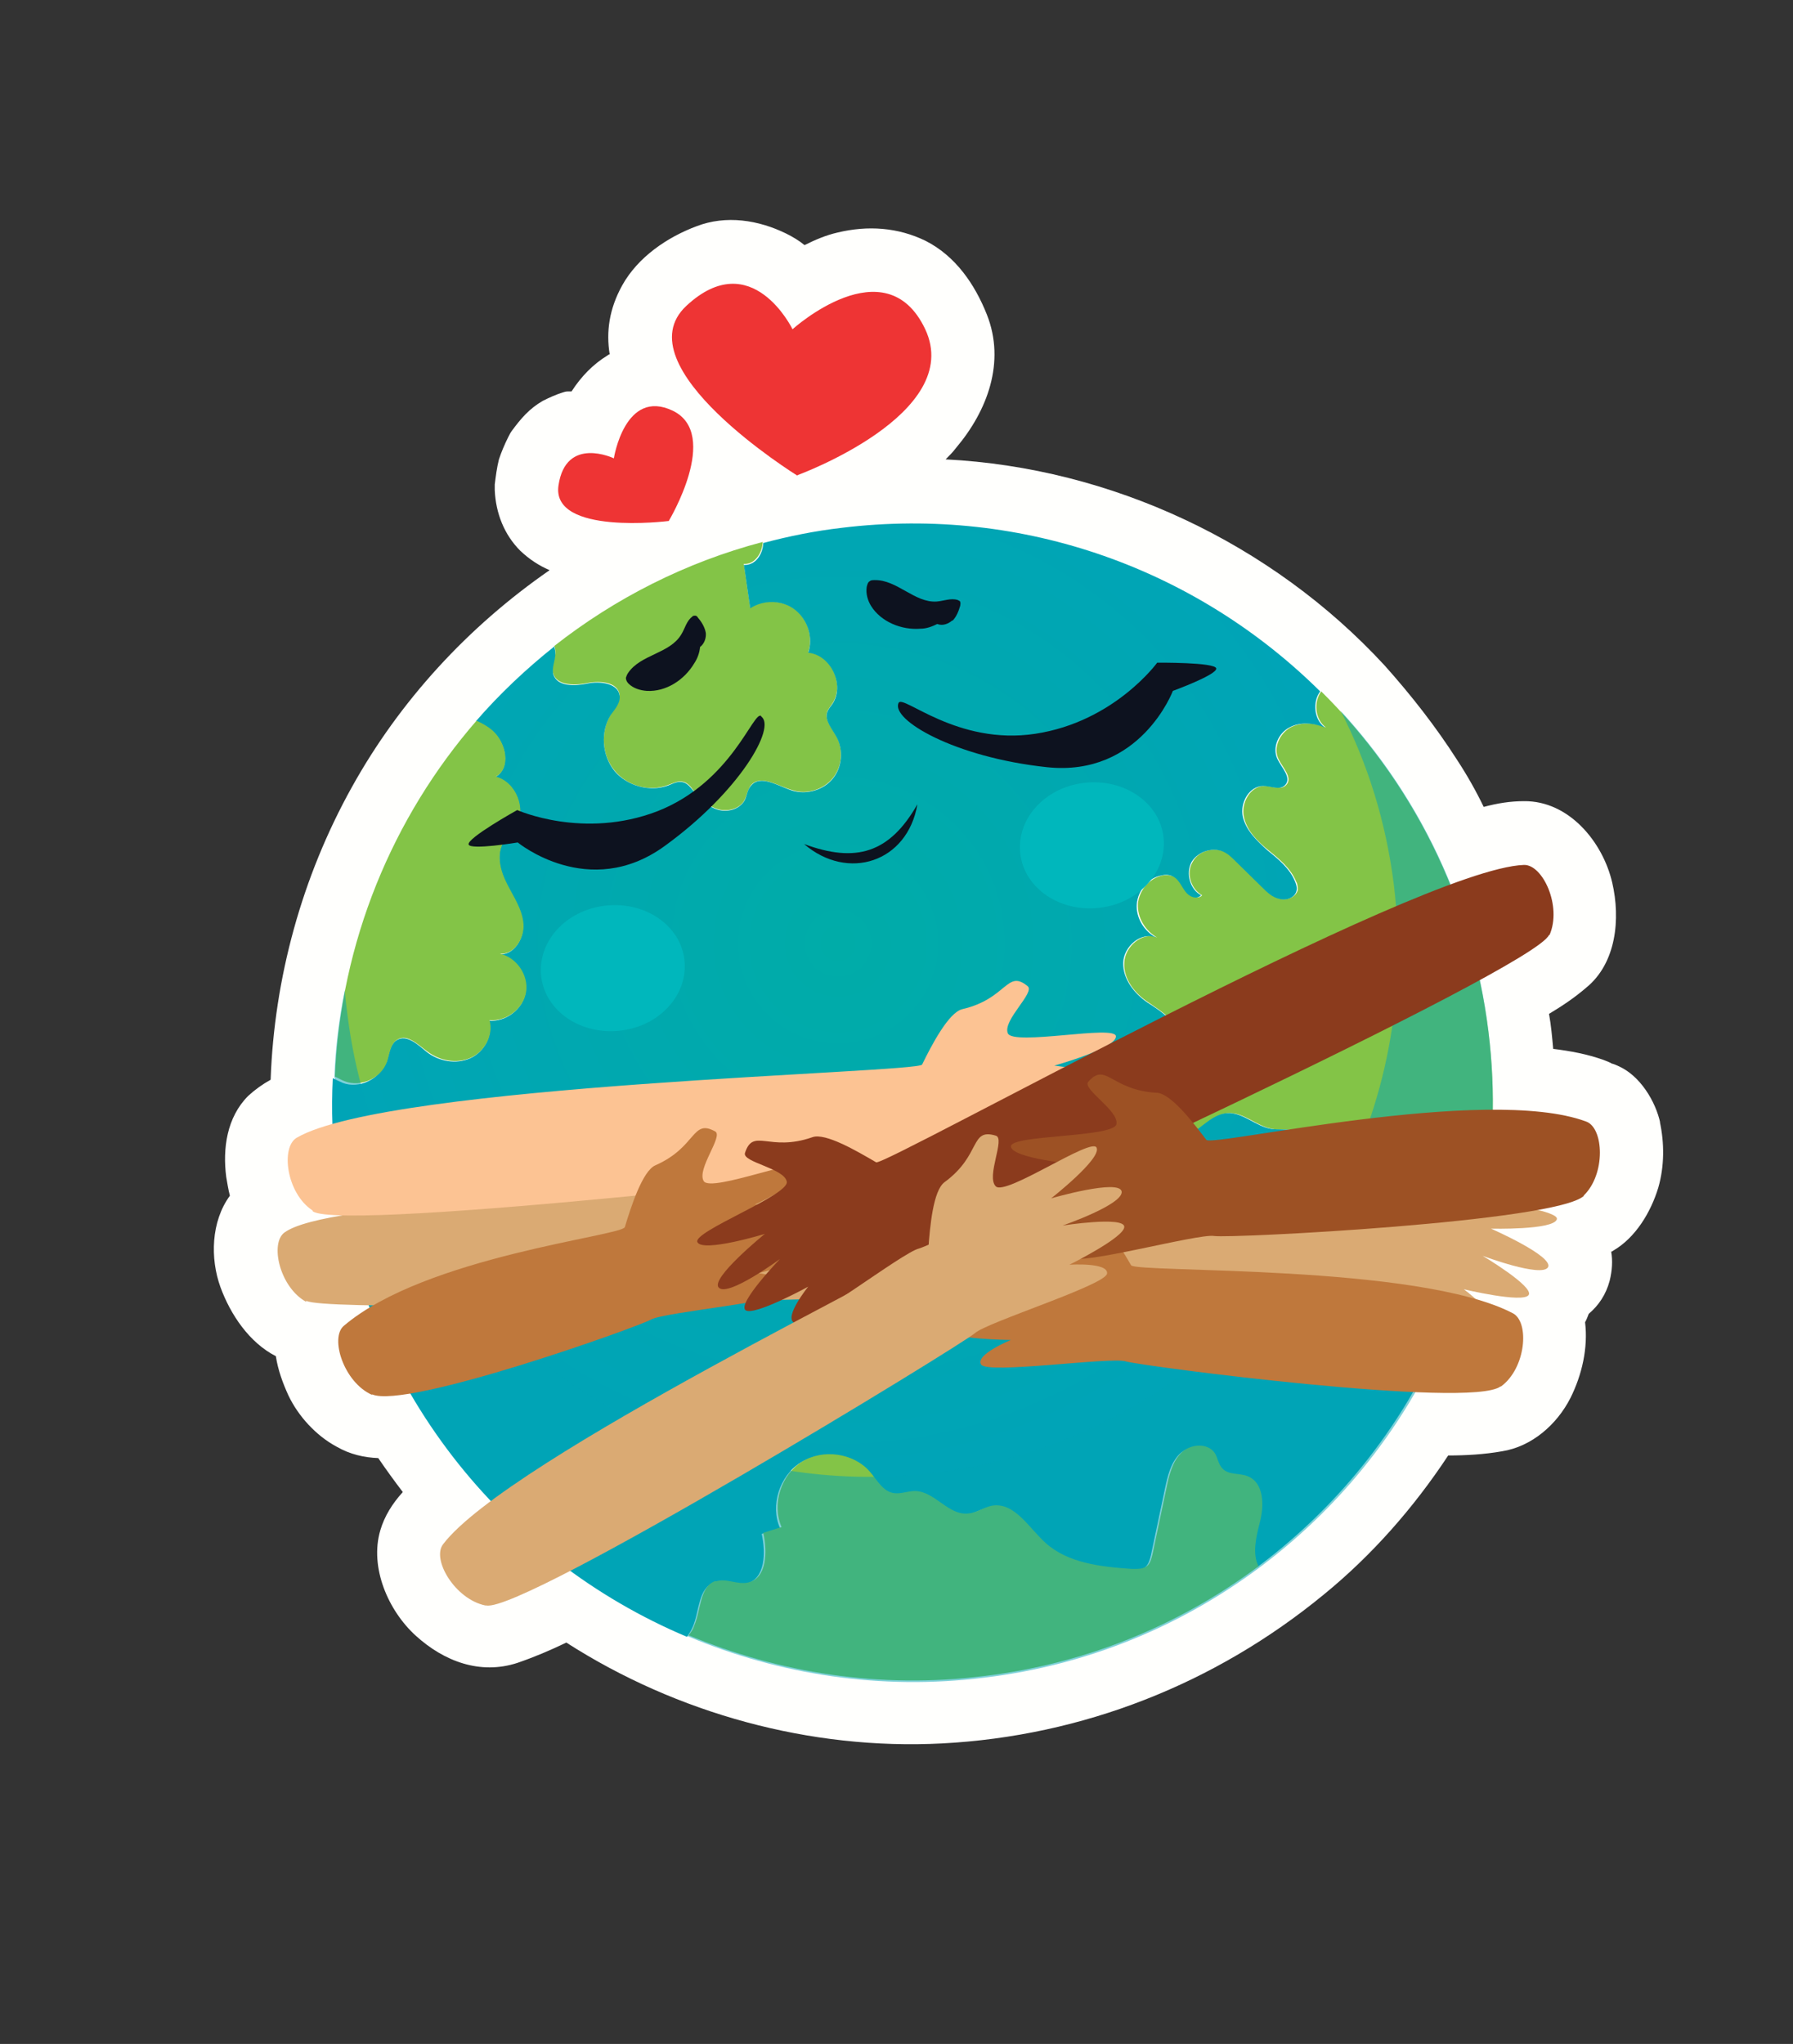
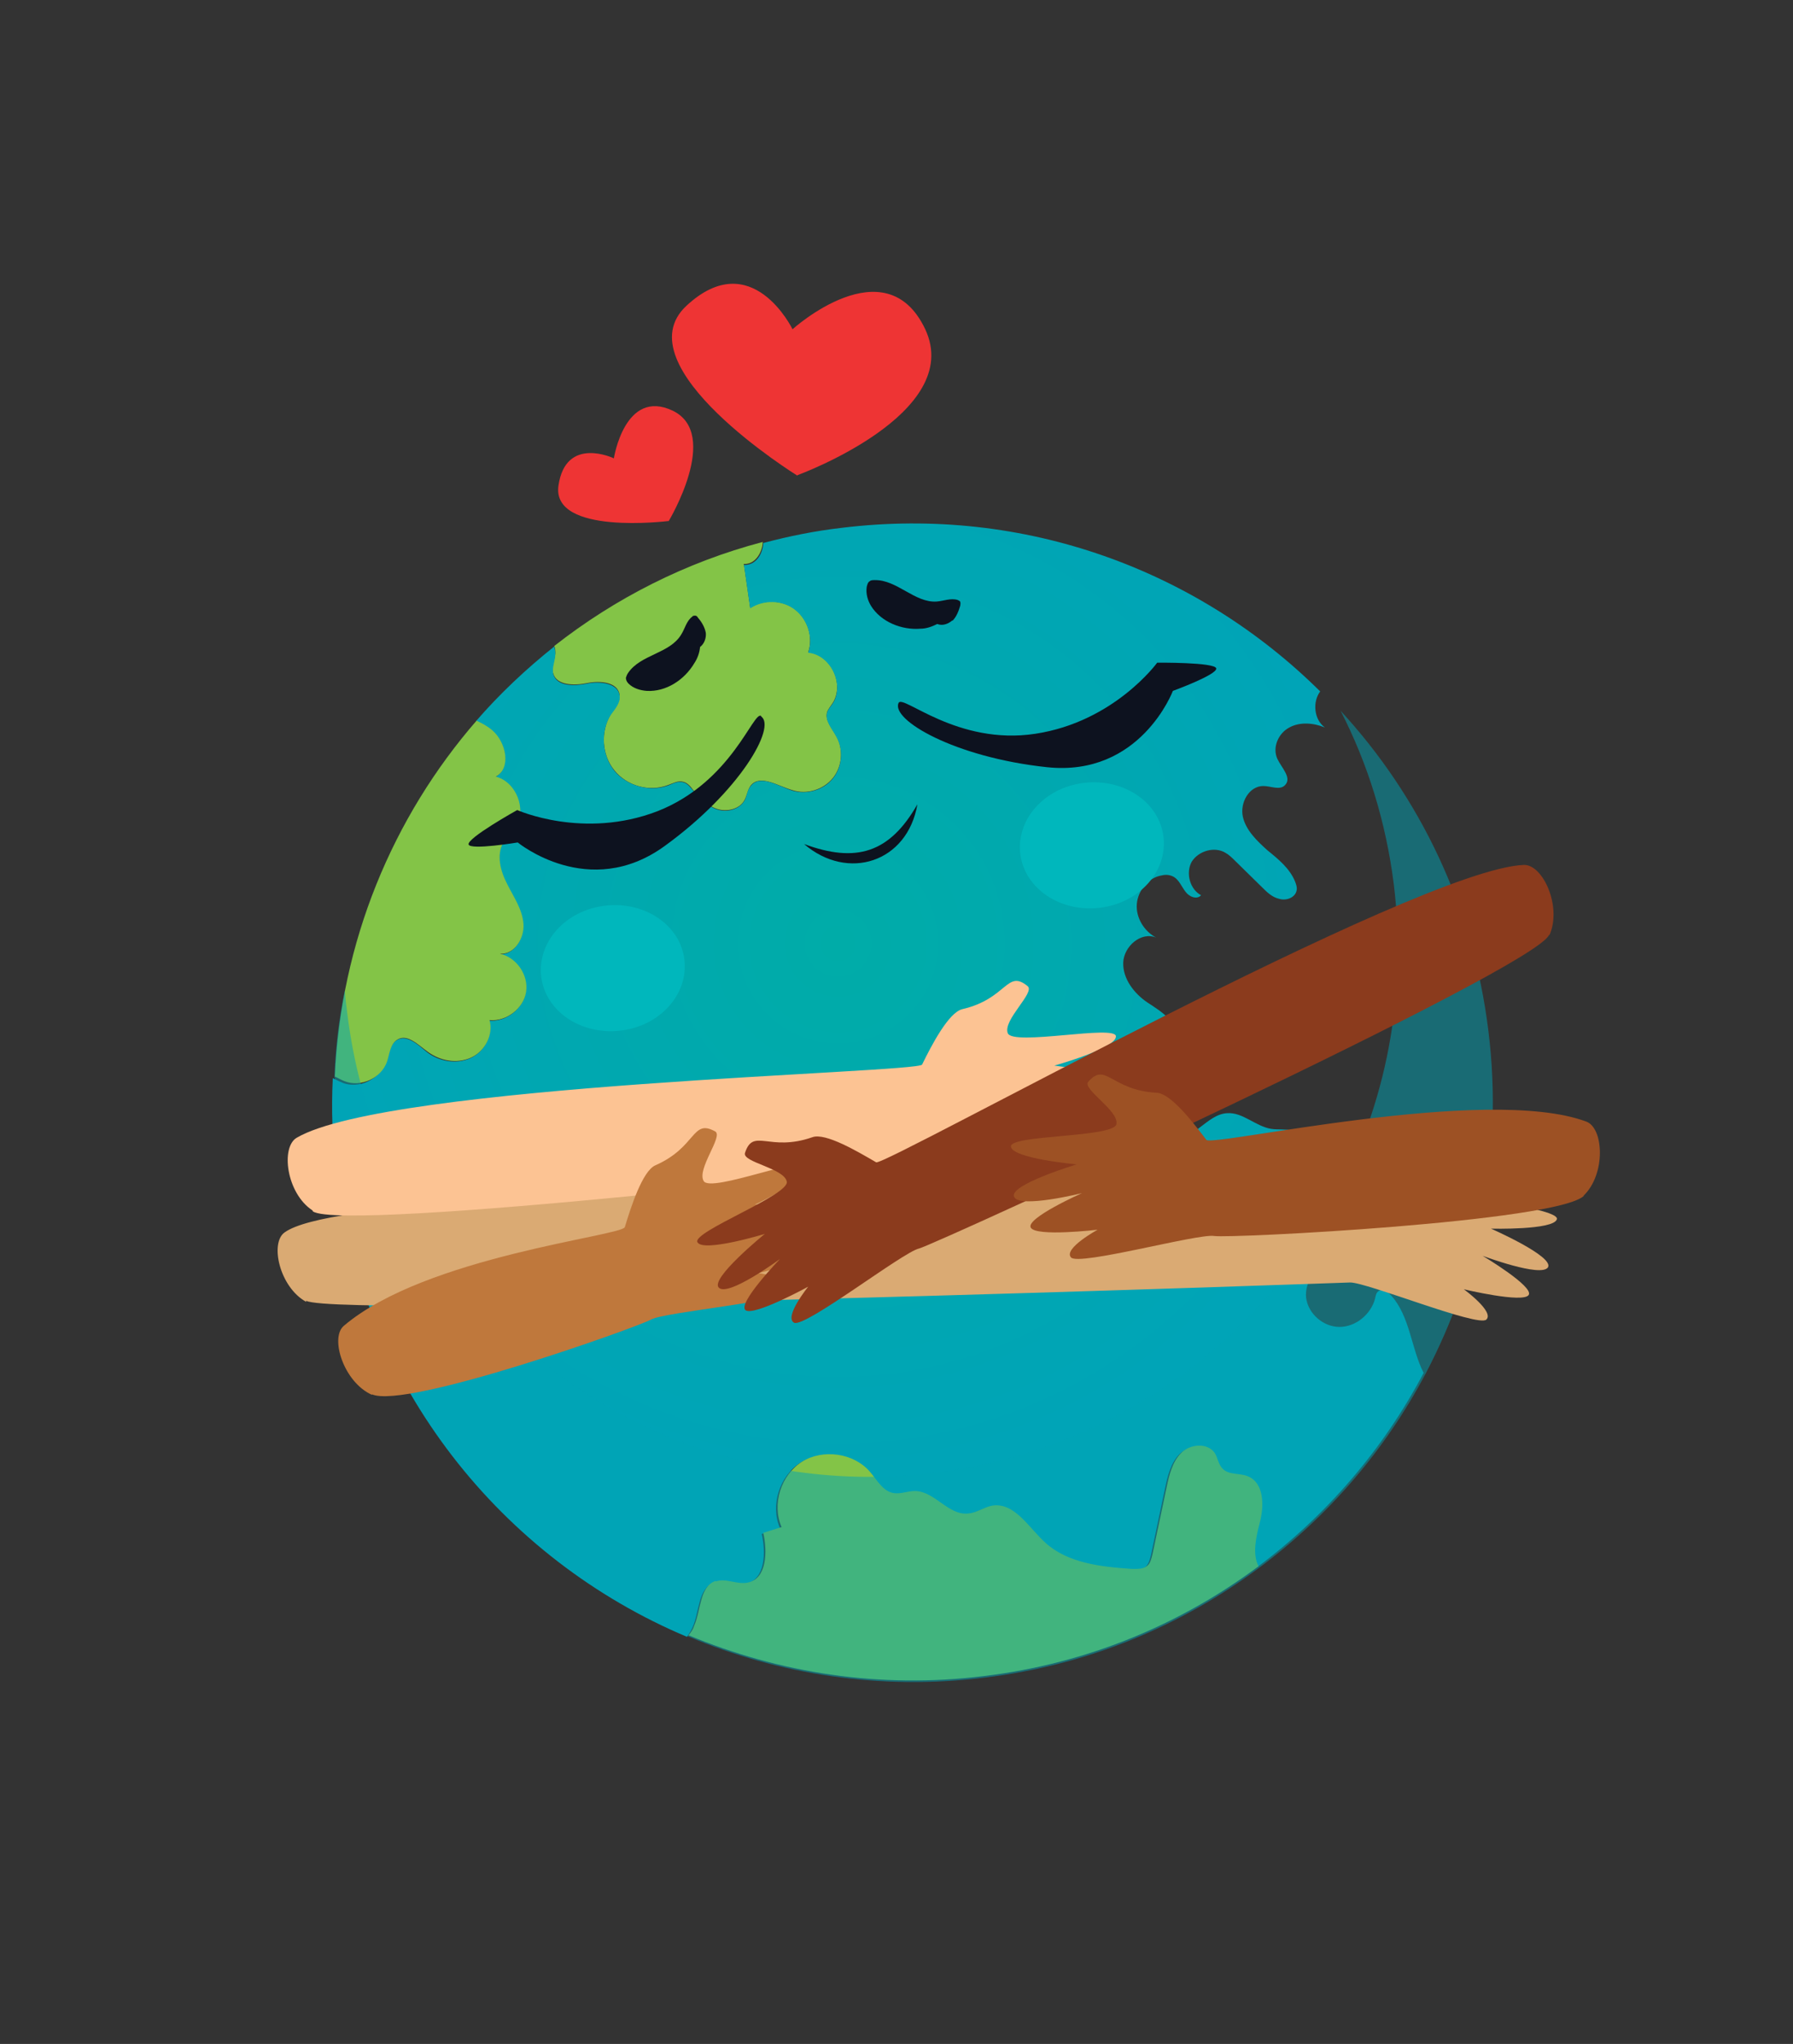
<svg xmlns="http://www.w3.org/2000/svg" version="1.1" viewBox="0 0 343.2 391.1">
  <rect x="0" y="0" width="343.2" height="391.1" fill="#333333" stroke="none" />
  <defs>
    <style>
      .st0 {
        fill: #daaa73;
      }

      .st1 {
        fill: #0d121f;
      }

      .st2 {
        fill: #fcc393;
      }

      .st3 {
        fill: #8b3b1d;
      }

      .st4 {
        fill: #fffffd;
      }

      .st5 {
        isolation: isolate;
      }

      .st6 {
        fill: url(#Degradado_sin_nombre_23);
      }

      .st7 {
        fill: #ee3434;
      }

      .st8 {
        fill: #00b7bc;
      }

      .st9 {
        fill: #00a4b7;
        mix-blend-mode: multiply;
        opacity: .5;
      }

      .st10 {
        fill: #bf783c;
      }

      .st11 {
        fill: #83c447;
      }

      .st12 {
        fill: #9d5124;
      }
    </style>
    <radialGradient id="Degradado_sin_nombre_23" data-name="Degradado sin nombre 23" cx="-1146.8" cy="214.4" fx="-1146.8" fy="214.4" r="102.1" gradientTransform="translate(-1004.1 109.5) rotate(172.9) scale(1 -1)" gradientUnits="userSpaceOnUse">
      <stop offset="0" stop-color="#00aca8" />
      <stop offset="1" stop-color="#00a4b7" />
    </radialGradient>
  </defs>
  <g class="st5">
    <g id="Layer_1">
      <g>
-         <path class="st4" d="M317.8,214.9c-.9-4.2-3.9-9.1-8-10.9-.4-.2-.9-.4-1.3-.5-.5-.3-1.1-.5-1.6-.7-3.1-1.1-6.3-1.7-9.6-2.1-.2-2.2-.4-4.5-.8-6.7,2.5-1.5,4.9-3.1,7.1-5,5.8-4.7,6.6-13.2,5-20.1-1.8-7.8-8.3-15.7-16.9-15.6-2.6,0-5.1.4-7.7,1.1-1.5-3.1-3.2-6.1-5.1-9-4.1-6.4-8.8-12.4-13.9-18.1,0,0,0,0,0,0-21.6-23.4-52.3-37.8-84-39.4.7-.7,1.4-1.4,2-2.2,6-7.1,9.5-16.4,5.9-25.5-2.3-5.8-6-11.2-11.7-14.1-5.3-2.6-11.1-3-16.9-1.6-2.2.5-4.3,1.4-6.3,2.4-1.1-.9-2.3-1.6-3.5-2.2-5.3-2.6-11.5-3.6-17.2-1.4-5.6,2.1-11.2,5.9-14.2,11.3-2.5,4.5-3.1,8.9-2.4,13.2-.1,0-.3.1-.4.2-2.8,1.7-5.1,4.1-6.9,6.9-.2,0-.5,0-.7,0-.4,0-.7.1-1,.2-1.3.4-2.6,1-3.8,1.6-2.6,1.5-4.2,3.4-5.9,5.7-.3.4-.5.8-.7,1.2-.7,1.4-1.3,2.8-1.8,4.3-.4,1.6-.6,3.2-.8,4.8,0,.4,0,.8,0,1.1.2,4.4,1.8,8.5,4.9,11.6,1.7,1.6,3.5,2.8,5.6,3.7-15.6,10.8-28.7,25-37.9,41.6-9.5,17.1-14.8,36.4-15.5,55.9-1.6.9-3,1.9-4.3,3.1-4.1,4.1-4.9,10.1-4.2,15.5.2,1.2.4,2.4.7,3.6-3.6,4.9-3.8,12-1.8,17.5,1.9,5.2,5.5,10.6,10.6,13.2.4,2.6,1.3,5.1,2.4,7.5,1.9,4,5.3,7.7,9.2,9.8,2.6,1.5,5.3,2.1,8,2.2,1.5,2.2,3.1,4.4,4.7,6.5-2,2.2-3.5,4.6-4.3,7.3-2.1,7.1,1.5,15.4,6.8,20.2,5.4,4.9,12.3,7.5,19.4,5.2,3.2-1.1,6.3-2.4,9.4-3.9,21.2,13.6,46.8,20.6,71.9,19.3,26.9-1.4,52.3-11.4,73.1-28.5,9.2-7.5,17.2-16.6,23.8-26.6,3.4,0,6.9-.2,10.3-.8,5.7-.9,10.5-5.1,13.1-10.2,2.2-4.4,3.4-9.6,2.8-14.5.3-.5.5-1.1.7-1.6,1.9-1.6,3.3-3.7,4-6.3.5-2,.6-3.9.3-5.6.1,0,.3-.1.4-.2,4.3-2.5,7.2-7.4,8.6-12,1.2-4.1,1.2-8.6.3-12.7Z" />
        <g>
          <g>
            <g>
-               <path class="st11" d="M264,247.1c-.4.3-.5.9-.6,1.4-.7,3-3.7,5.4-6.8,5.4-3.1,0-6.1-2.5-6.4-5.6-.4-3.1,2-6.3,5.1-6.8.7-.1,1.5-.2,1.9-.8.2-.4.1-.8,0-1.2-.3-1.5-.6-2.9-.9-4.4-.3-1.5-.6-3-1.6-4.2-1.3-1.6-3.4-2.1-5.2-3-1.8-.9-3.5-3-2.6-4.8.7-1.6,3-2.3,3.1-4.1.1-1.3-1.2-2.4-2.5-2.7-1.3-.3-2.7,0-4-.3-3-.5-5.4-3.2-8.4-3-2,.1-3.7,1.5-5.2,2.7-1.9,1.5-4,2.9-6.4,3.4-2.4.5-5.2-.2-6.5-2.2-.5-.8-.8-1.7-1.5-2.4-1.1-1.1-2.9-1.1-4.4-1.5-3.7-1-6.3-6-3.9-9,3.3-4.3,10.6-.6,15.6-2.9,1-.5,2-1.3,2.3-2.4.9-3-2.7-5.1-5.3-6.9-2.6-1.7-4.8-4.5-4.6-7.6.1-3.1,3.5-6,6.3-4.8-2.3-1.3-3.8-3.8-3.7-6.4.2-2.6,2.2-5,4.8-5.5.8-.1,1.6,0,2.3.3,1,.6,1.5,1.8,2.2,2.8.7.9,2.3,1.6,3,.7-2.2-1.2-3.1-4.3-1.8-6.4,1.2-2.2,4.3-3,6.5-1.7.7.4,1.2.9,1.8,1.5,1.7,1.7,3.4,3.3,5.1,5,1,1,2.1,2,3.4,2.3,1.4.3,3-.4,3.3-1.7,0-.5,0-1.1-.3-1.6-1-2.5-3.2-4.3-5.3-6-2.1-1.7-4.2-3.8-4.7-6.4-.6-2.6,1.2-5.9,3.9-5.9,1.5,0,3.2.9,4.2-.2,1.3-1.4-.7-3.3-1.5-5-1-2.1.2-4.8,2.3-6,2.1-1.1,4.7-.9,6.8,0-2.1-1.5-2.4-4.9-.9-6.9,17.1,16.9,28.8,39.4,32,65.1,2.9,23.4-1.8,46.1-12,65.5-2.5-4.7-2.6-10.8-6.2-14.8-.6-.7-1.7-1.3-2.5-.8Z" />
+               <path class="st11" d="M264,247.1Z" />
              <path class="st11" d="M142.4,108c.4,2.8.8,5.5,1.2,8.3,2.6-1.7,6.2-1.5,8.6.3,2.4,1.9,3.5,5.3,2.5,8.2,4.3.4,7,6,4.7,9.7-.4.6-.9,1.2-1.1,1.8-.4,1.6,1,3.1,1.8,4.6,1.4,2.5,1.1,5.8-.7,8-1.8,2.2-5,3.2-7.7,2.3-2.8-.8-6.2-3.1-8-.9-.6.8-.7,1.9-1.2,2.8-.9,1.7-3.3,2.3-5.2,1.7-1.9-.6-3.3-2.1-4.6-3.6-.5-.7-1.1-1.4-1.9-1.6-1-.3-2,.3-2.9.6-3.6,1.4-7.9.2-10.3-2.8-2.4-2.9-2.7-7.4-.7-10.7.7-1.2,1.8-2.4,1.7-3.7-.3-2.5-3.7-2.8-6.2-2.3-2.4.5-5.8.5-6.5-1.8-.4-1.3.3-2.6.4-3.9,0-.5,0-.9-.2-1.4,11.6-9.1,25.1-16,39.9-19.9-.1,2.2-1.6,4.4-3.7,4.2Z" />
              <path class="st6" d="M74,203.2c.5-1.5.6-3.4,2-4.2,1.9-1.1,4,.9,5.7,2.3,2.3,1.8,5.6,2.4,8.3,1.2,2.7-1.2,4.4-4.4,3.6-7.2,3.2.3,6.5-2.2,7-5.4.5-3.2-1.8-6.6-5-7.3,2.7.2,4.7-2.9,4.5-5.7s-1.8-5.1-3.1-7.6c-1.2-2.4-2.1-5.5-.8-7.9.6-1.2,1.7-2,2.4-3.1,2.2-3.4.1-8.7-3.8-9.6,3-1.7,2.1-6.6-.6-8.8-.9-.8-2-1.4-3.1-1.9,4.5-5.2,9.6-10,15-14.3.1.4.2.9.2,1.4,0,1.3-.7,2.6-.4,3.9.7,2.4,4.1,2.3,6.5,1.8,2.4-.5,5.9-.1,6.2,2.3.2,1.4-.9,2.6-1.7,3.7-2,3.2-1.7,7.7.7,10.7,2.4,2.9,6.8,4.1,10.3,2.8,1-.4,1.9-.9,2.9-.6.8.2,1.4,1,1.9,1.6,1.2,1.5,2.7,3,4.6,3.6,1.9.6,4.2,0,5.2-1.7.5-.9.5-2,1.2-2.8,1.8-2.3,5.2,0,8,.9,2.7.8,5.9-.1,7.7-2.3,1.8-2.2,2.1-5.5.7-8-.8-1.5-2.2-3-1.8-4.6.2-.7.7-1.2,1.1-1.8,2.3-3.6-.4-9.3-4.7-9.7,1-2.9-.1-6.3-2.5-8.2-2.4-1.9-6-2-8.6-.3-.4-2.8-.8-5.5-1.2-8.3,2.2.1,3.6-2,3.7-4.2,4.9-1.3,9.8-2.3,15-2.9,35.1-4.3,68.3,8.2,91.6,31.3-1.5,2-1.2,5.4.9,6.9-2.2-.9-4.8-1.1-6.8,0-2.1,1.1-3.3,3.8-2.3,6,.8,1.7,2.8,3.6,1.5,5-1,1.1-2.7.2-4.2.2-2.7,0-4.5,3.2-3.9,5.9.6,2.6,2.7,4.6,4.7,6.4,2.1,1.7,4.3,3.5,5.3,6,.2.5.4,1.1.3,1.6-.2,1.4-1.9,2.1-3.3,1.7-1.4-.3-2.4-1.3-3.4-2.3-1.7-1.7-3.4-3.3-5.1-5-.5-.5-1.1-1.1-1.8-1.5-2.1-1.3-5.2-.4-6.5,1.7-1.2,2.2-.3,5.3,1.8,6.4-.8.9-2.3.3-3-.7-.7-.9-1.2-2.2-2.2-2.8-.7-.4-1.5-.5-2.3-.3-2.6.4-4.6,2.9-4.8,5.5-.2,2.6,1.4,5.2,3.7,6.4-2.9-1.2-6.2,1.7-6.3,4.8-.1,3.1,2.1,5.9,4.6,7.6,2.6,1.7,6.2,3.9,5.3,6.9-.3,1.1-1.3,1.9-2.3,2.4-4.9,2.3-12.3-1.4-15.6,2.9-2.4,3.1.2,8,3.9,9,1.5.4,3.3.4,4.4,1.5.7.7,1,1.6,1.5,2.4,1.4,2,4.1,2.7,6.5,2.2,2.4-.5,4.5-1.9,6.4-3.4,1.6-1.2,3.2-2.6,5.2-2.7,3-.2,5.4,2.5,8.4,3,1.3.2,2.7,0,4,.3,1.3.3,2.6,1.3,2.5,2.7-.1,1.8-2.4,2.5-3.1,4.1-.8,1.9.8,3.9,2.6,4.8,1.8.9,3.9,1.5,5.2,3,1,1.2,1.3,2.7,1.6,4.2.3,1.5.6,2.9.9,4.4,0,.4.2.9,0,1.2-.3.6-1.2.7-1.9.8-3.1.5-5.4,3.7-5.1,6.8.4,3.1,3.3,5.6,6.4,5.6,3.1,0,6-2.4,6.8-5.4.1-.5.2-1.1.6-1.4.7-.6,1.8,0,2.5.8,3.6,4,3.8,10.1,6.2,14.8-7.7,14.6-18.6,27.3-31.9,37.2-1.2-2.3-.5-5.5.2-8.2.8-3.3.9-7.7-2.2-9-1.6-.7-3.7-.3-4.9-1.5-.8-.8-.9-2-1.5-3-1.3-2-4.6-1.7-6.4,0-1.7,1.7-2.3,4.2-2.8,6.6-.9,4.3-1.8,8.5-2.7,12.8-.2.8-.4,1.6-1,2.2-.8.7-1.9.7-3,.6-5.8-.4-12.1-1.1-16.5-5-3.2-2.9-6-7.8-10.2-7.1-1.6.3-3,1.3-4.6,1.5-3.7.3-6.4-4.3-10.2-4.3-1.4,0-2.7.6-4,.4-2.1-.4-3.2-2.5-4.6-4.1-3.1-3.6-9-4.4-13-1.9-4,2.5-5.8,8.2-3.9,12.5-1.2.4-2.3.7-3.5,1.1.8,3.6.7,8.6-2.9,9.5-2,.5-4.2-.9-6.2-.2-3.1,1.1-2.8,5.5-4.1,8.5-.3.7-.7,1.3-1.1,1.9-35.4-14.9-62-47.8-67.1-88.6-.8-6.2-1-12.3-.7-18.3.6.3,1.2.6,1.9.9,3.1,1.2,7.1-.7,8.1-3.8Z" />
              <path class="st11" d="M91.2,137.9c1.1.5,2.2,1.1,3.1,1.9,2.6,2.3,3.6,7.2.6,8.8,3.9,1,6,6.3,3.8,9.6-.7,1.1-1.8,2-2.4,3.1-1.3,2.4-.5,5.4.8,7.9,1.2,2.4,2.9,4.8,3.1,7.6s-1.8,5.9-4.5,5.7c3.2.7,5.5,4.1,5,7.3-.5,3.2-3.8,5.7-7,5.4.8,2.8-.9,6-3.6,7.2-2.7,1.2-5.9.6-8.3-1.2-1.8-1.3-3.8-3.4-5.7-2.3-1.4.8-1.5,2.7-2,4.2-1.1,3.2-5,5-8.1,3.8-.6-.2-1.2-.6-1.9-.9,1.1-25.7,11-49.6,27.2-68.2Z" />
              <path class="st11" d="M137,302.6c2-.7,4.2.7,6.2.2,3.6-.8,3.7-5.9,2.9-9.5,1.2-.4,2.3-.7,3.5-1.1-1.9-4.4-.1-10,3.9-12.5,4-2.5,9.9-1.7,13,1.9,1.4,1.6,2.5,3.8,4.6,4.1,1.3.2,2.7-.4,4-.4,3.8,0,6.4,4.7,10.2,4.3,1.6-.1,3-1.2,4.6-1.5,4.3-.7,7,4.2,10.2,7.1,4.3,3.9,10.6,4.6,16.5,5,1,0,2.2.1,3-.6.6-.5.8-1.4,1-2.2.9-4.2,1.8-8.5,2.7-12.8.5-2.4,1.1-4.9,2.8-6.6,1.7-1.7,5-2,6.4,0,.6.9.7,2.2,1.5,3,1.2,1.3,3.3.8,4.9,1.5,3.1,1.3,3.1,5.7,2.2,9-.7,2.7-1.4,5.9-.2,8.2-14.9,11.1-32.7,18.6-52.5,21-20,2.5-39.3-.6-56.6-7.8.5-.6.9-1.2,1.1-1.9,1.3-3,1-7.5,4.1-8.5Z" />
            </g>
            <path class="st9" d="M64,206.2c.2-5.7.9-11.3,2-16.7.1,1.5.3,3.1.5,4.6,4.6,37.1,28.8,67,61,80.6,15.7,6.6,33.3,9.4,51.5,7.1,18-2.2,34.2-9.1,47.8-19.1,12.1-9,22-20.6,29-33.8,9.4-17.6,13.6-38.2,11-59.6-1.5-12-5-23.2-10.2-33.3,15.1,16.4,25.4,37.5,28.3,61.3,2.9,23.4-1.8,46.1-12,65.5-7.7,14.6-18.6,27.3-31.9,37.2-14.9,11.1-32.7,18.6-52.5,21-20,2.5-39.3-.6-56.6-7.8-35.4-14.9-62-47.8-67.1-88.6-.8-6.2-1-12.3-.7-18.3Z" />
          </g>
          <path class="st0" d="M58.6,248.9c6.2,3.4,196.7-3.4,199.8-3.5,3.1-.1,24.5,8.6,26.1,7.1,1.6-1.5-4.3-5.8-4.3-5.8,0,0,11.3,2.7,12.4,1.1,1.1-1.6-8.8-7.5-8.8-7.5,0,0,11.2,4.2,12.5,2.2,1.2-2.1-10.9-7.4-10.9-7.4,0,0,12,.3,12.6-1.8.6-2.1-18.9-3.9-19.1-6.5-.2-2.6,7.1-5.8,6.1-7.3-2.8-4.2-4.3,1.1-12.9.6-2.6-.2-7.4,4.7-10.2,7.7-1.2,1.2-191.2-3.6-207.4,8-2.9,2-1,10.5,4.1,13.3Z" />
          <path class="st2" d="M59.9,231.8c6,4,115.5-8.5,118.5-9.6,3-1,26.6,1.1,27.7-.9,1.1-2-6-4.4-6-4.4,0,0,11.9-.8,12.5-2.7.6-1.9-10.8-4.7-10.8-4.7,0,0,12.3.8,12.9-1.6.6-2.4-12.9-4-12.9-4,0,0,11.9-3.3,11.8-5.6,0-2.3-19.7,1.9-20.7-.6-1-2.5,5.3-7.8,3.8-9-4-3.3-3.9,2.4-12.5,4.4-2.6.6-5.9,6.9-7.7,10.6-.8,1.6-102.1,3.7-119.7,14-3.1,1.8-2,10.6,3,13.9Z" />
          <path class="st10" d="M71.2,266.8c6.6,2.9,50.7-12.8,53.4-14.3s26.4-3.5,27.2-5.7c.8-2.1-6.6-3.2-6.6-3.2,0,0,11.6-2.8,11.8-4.8.3-2-11.5-2.8-11.5-2.8,0,0,12.2-1.4,12.4-3.8.2-2.5-13.4-1.7-13.4-1.7,0,0,11.1-5.3,10.6-7.5-.5-2.2-19,5.3-20.4,3-1.4-2.3,3.8-8.6,2.2-9.5-4.5-2.5-3.5,3-11.5,6.5-2.4,1.1-4.6,7.8-5.8,11.8-.5,1.7-38.2,5.6-53.8,18.9-2.7,2.3,0,10.8,5.4,13.2Z" />
-           <path class="st10" d="M287.2,265.3c-5.8,4.3-68.7-3.9-71.7-4.8s-26.5,2.5-27.7.6c-1.2-1.9,5.7-4.7,5.7-4.7,0,0-11.9-.1-12.6-2-.7-1.9,10.6-5.3,10.6-5.3,0,0-12.2,1.4-13-1s12.7-4.6,12.7-4.6c0,0-12-2.7-12-5,0-2.3,19.7.9,20.6-1.7.9-2.5-5.7-7.5-4.3-8.7,3.9-3.5,4,2.2,12.7,3.8,2.6.5,6.2,6.6,8.3,10.2.9,1.5,55-.3,73.1,9.2,3.2,1.7,2.5,10.5-2.3,14Z" />
          <path class="st3" d="M296.5,178.9c-2.9,6.6-117.6,59.3-120.6,60-3.1.7-21.8,15.2-23.9,14.2-2-1.1,2.7-6.9,2.7-6.9,0,0-10.4,5.7-12,4.5-1.6-1.3,6.6-9.8,6.6-9.8,0,0-9.9,7.3-11.7,5.5-1.8-1.7,8.8-10.3,8.8-10.3,0,0-11.8,3.6-12.9,1.6-1.1-2,17.6-9,17.1-11.6-.5-2.6-8.6-3.7-8-5.5,1.6-4.9,4.6-.1,12.9-3,2.5-.9,8.6,2.7,12.2,4.8,1.5.9,103.6-56.2,124-56.9,3.6-.1,7.3,7.9,4.9,13.4Z" />
          <path class="st12" d="M303.2,228.8c-5.2,5-67.7,8.2-70.8,7.7-3.1-.5-26,5.8-27.4,4.1-1.5-1.7,5.1-5.3,5.1-5.3,0,0-11.8,1.4-12.8-.4-1-1.8,9.8-6.6,9.8-6.6,0,0-12,3-13,.7-1-2.3,12-6.2,12-6.2,0,0-12.3-1.1-12.6-3.4s19.7-1.7,20.2-4.3c.5-2.6-6.6-6.7-5.4-8.1,3.4-3.9,4.3,1.6,13.1,2.1,2.7.1,7,5.7,9.5,9,1.1,1.4,53.6-10.6,72.7-3.5,3.4,1.2,3.8,10.1-.5,14.2Z" />
-           <path class="st0" d="M93.1,307.2c7.1,1.4,91.2-50,93.5-52.1s25-9.2,25.3-11.4c.3-2.2-7.2-1.7-7.2-1.7,0,0,10.7-5.3,10.5-7.3-.2-2-11.8-.2-11.8-.2,0,0,11.6-4,11.3-6.5-.4-2.5-13.5,1.3-13.5,1.3,0,0,9.7-7.6,8.7-9.7-.9-2.1-17.4,9.3-19.3,7.4-1.9-1.9,1.9-9.2,0-9.7-5-1.5-2.7,3.7-9.8,8.9-2.2,1.6-2.8,8.6-3.1,12.7-.1,1.7-80.6,40.3-92.9,56.6-2.2,2.9,2.3,10.5,8.1,11.7Z" />
          <path class="st7" d="M152.6,91s-33.7-20.9-21.2-32.5c12.5-11.6,20.3,4.5,20.3,4.5,0,0,17.8-16.1,25.4,0,7.6,16.2-24.4,27.9-24.4,27.9Z" />
          <path class="st7" d="M127.9,99.7s-22.4,2.8-21-6.8c1.4-9.6,10.6-5.2,10.6-5.2,0,0,2.1-13.5,11.3-9.1,9.2,4.5-.8,21.1-.8,21.1Z" />
          <path class="st1" d="M145.7,137c-1.5-1.1-5.6,12.6-19.8,18.2-14.2,5.5-26.9-.2-26.9-.2,0,0-9.7,5.4-9.3,6.6.4,1.1,9.4-.4,9.4-.4,0,0,13.6,11.2,28.1.7,14.5-10.5,21.4-22.8,18.5-24.8Z" />
          <path class="st1" d="M172,134.5c.8-1.7,11.2,8.2,26.2,5.9,15.1-2.3,23.3-13.6,23.3-13.6,0,0,11.1-.1,11.3,1.1.2,1.2-8.3,4.3-8.3,4.3,0,0-6.2,16.5-24.1,14.6-17.8-1.9-29.9-9.1-28.4-12.3Z" />
          <path class="st1" d="M153.9,161.5c10,3.7,16.4,1.7,21.7-7.6-1.9,11.1-13.3,14.8-21.7,7.6h0Z" />
          <path class="st8" d="M131,183.6c-.8-6.6-7.6-11.2-15.2-10.3-7.6.9-13,7-12.2,13.6.8,6.6,7.6,11.2,15.2,10.3,7.6-.9,13-7,12.2-13.6Z" />
          <path class="st8" d="M222.7,160.1c-.8-6.6-7.6-11.2-15.2-10.3-7.6.9-13,7-12.2,13.6.8,6.6,7.6,11.2,15.2,10.3,7.6-.9,13-7,12.2-13.6Z" />
          <path class="st1" d="M135.1,121.1c-.2-1.1-.8-2.1-1.5-2.9-.1-.2-.3-.4-.5-.4-.2,0-.5,0-.6.2-1.1.8-1.4,2.3-2.1,3.4-2.2,3.7-7.8,3.8-10.2,7.4-.2.3-.3.6-.4.9,0,.4.2.8.5,1.1.9.9,2.2,1.3,3.5,1.4,3.7.2,7.2-2.1,9.1-5.3.6-.9,1-2,1.1-3.1.8-.6,1.2-1.7,1.1-2.7Z" />
          <path class="st1" d="M182.3,118.8c.8-.8,1.2-1.9,1.5-2.9,0-.2.1-.5,0-.7,0-.2-.3-.3-.5-.4-1.3-.4-2.7.2-4,.3-4.2.3-7.6-4.2-11.9-4.1-.3,0-.7,0-.9.2-.4.2-.5.7-.6,1.1-.2,1.3.2,2.6.8,3.6,1.9,3.1,5.9,4.7,9.5,4.4,1.1,0,2.2-.4,3.2-.9,1,.4,2.1,0,2.9-.7Z" />
        </g>
      </g>
    </g>
  </g>
</svg>